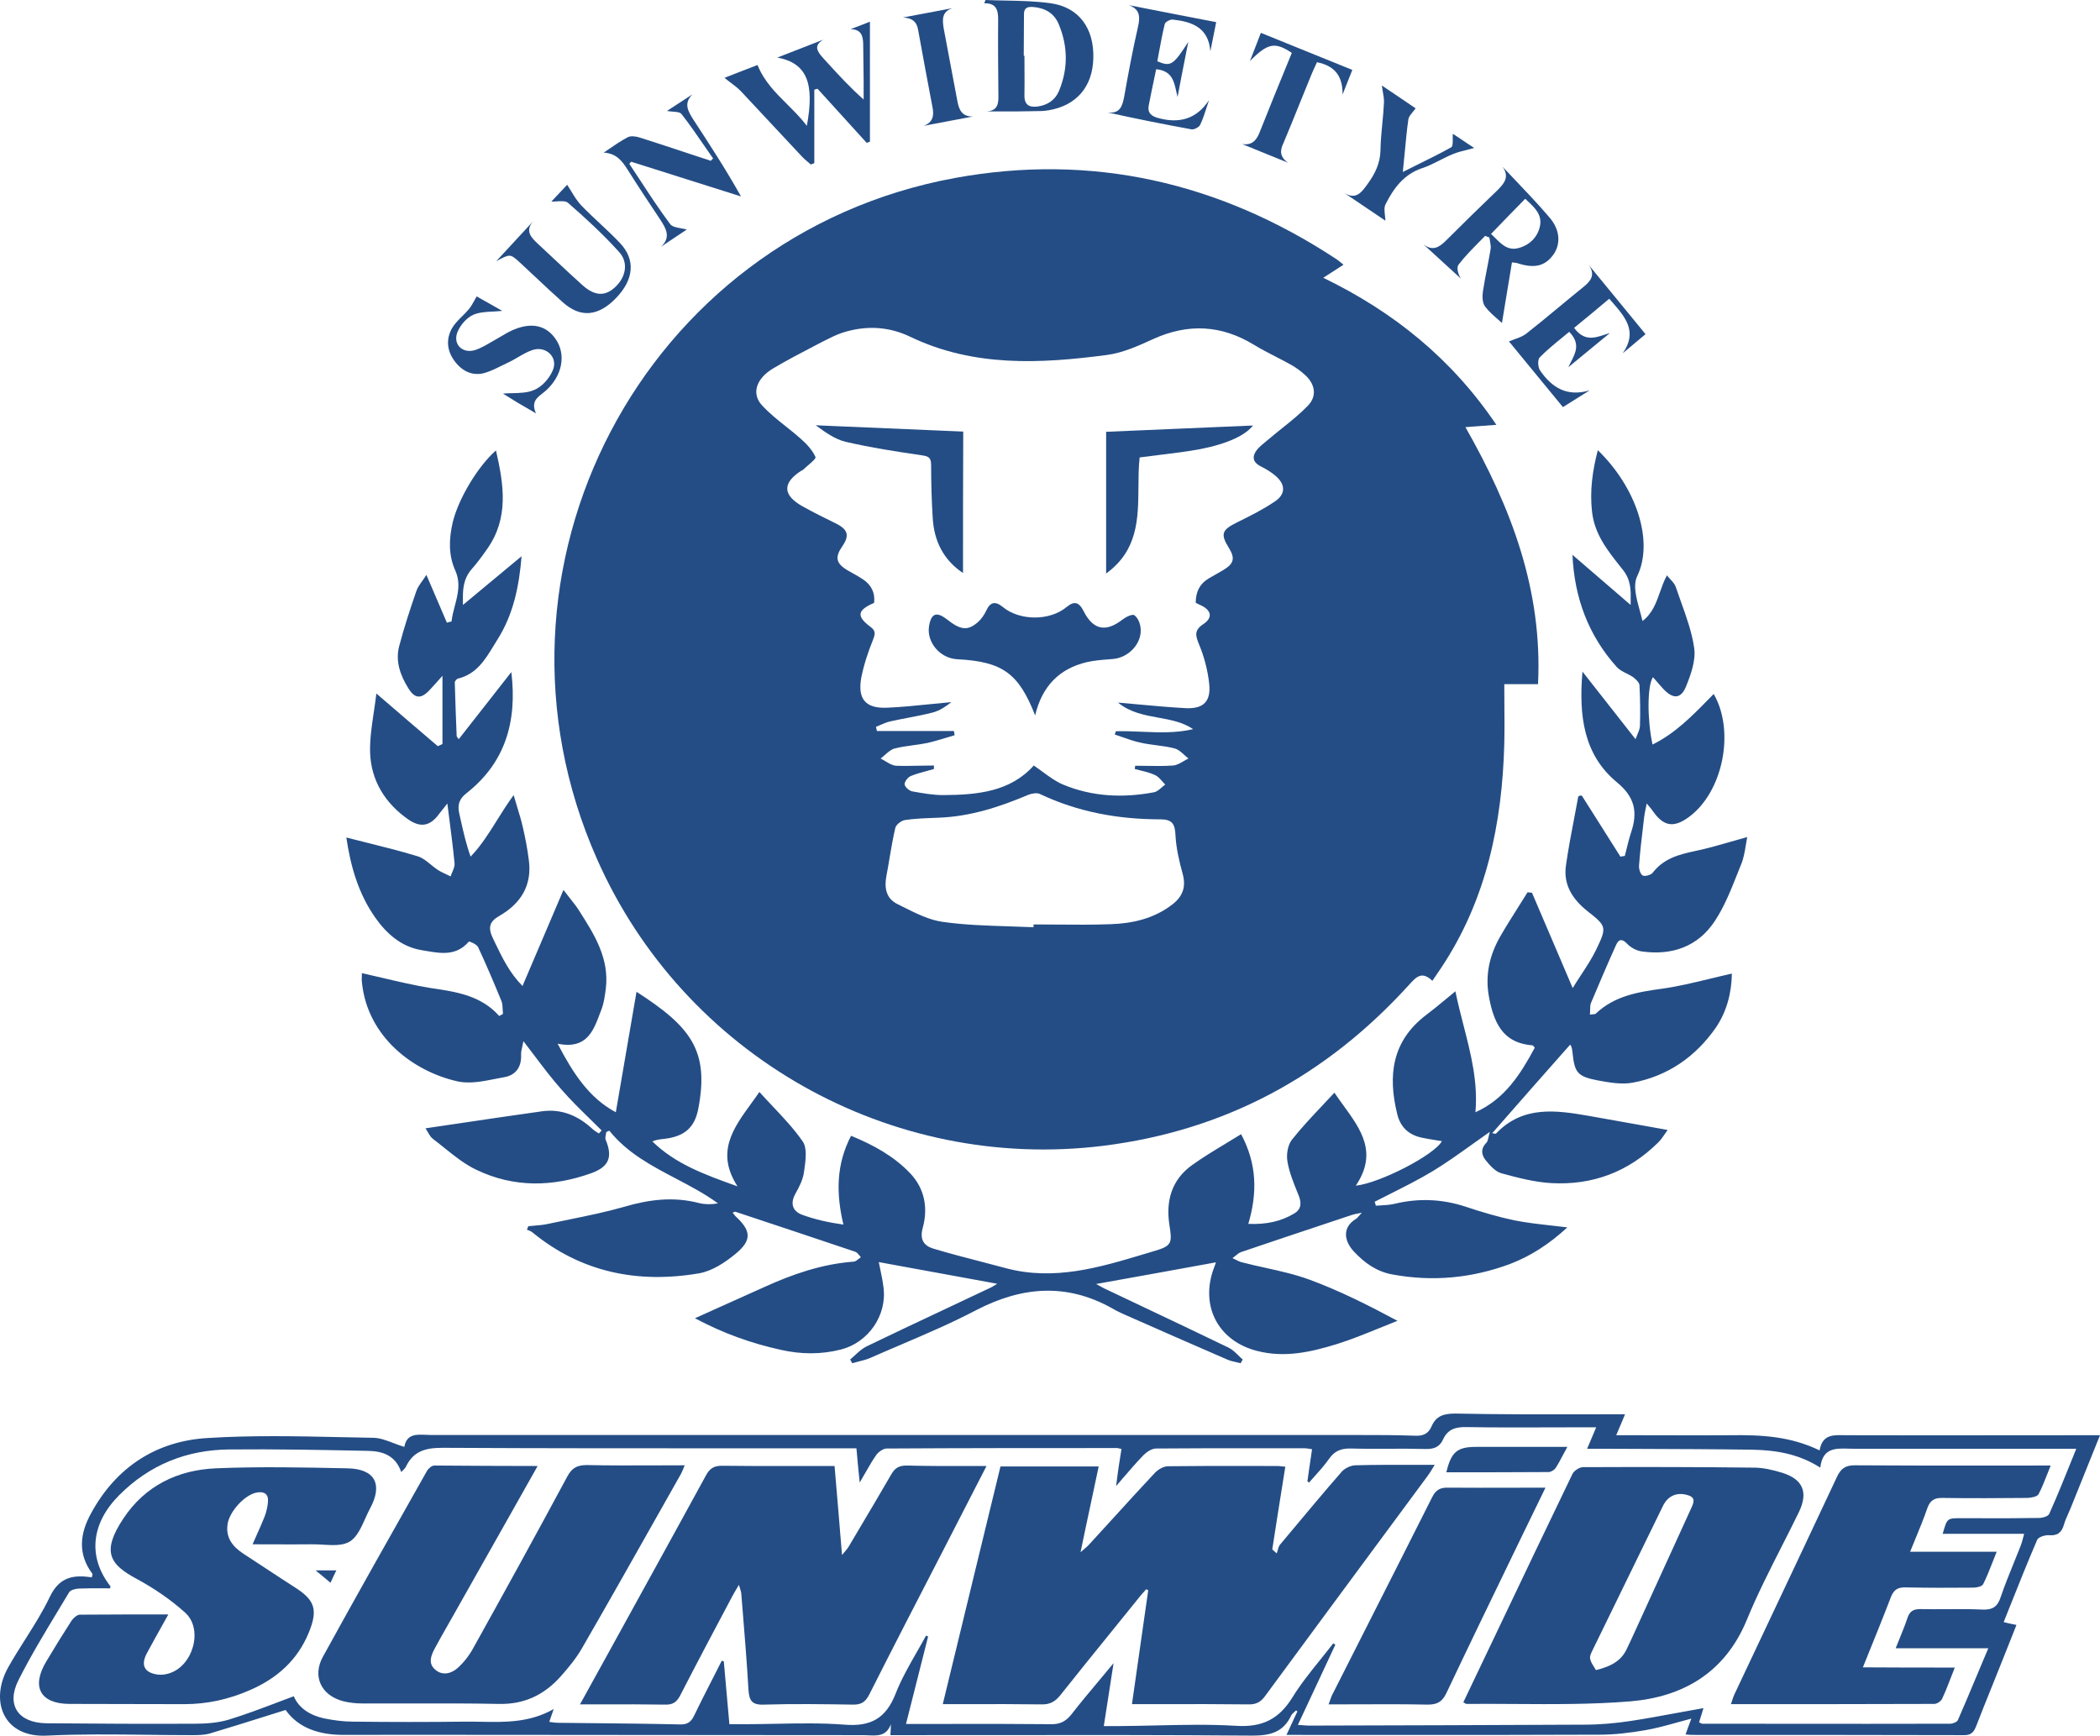
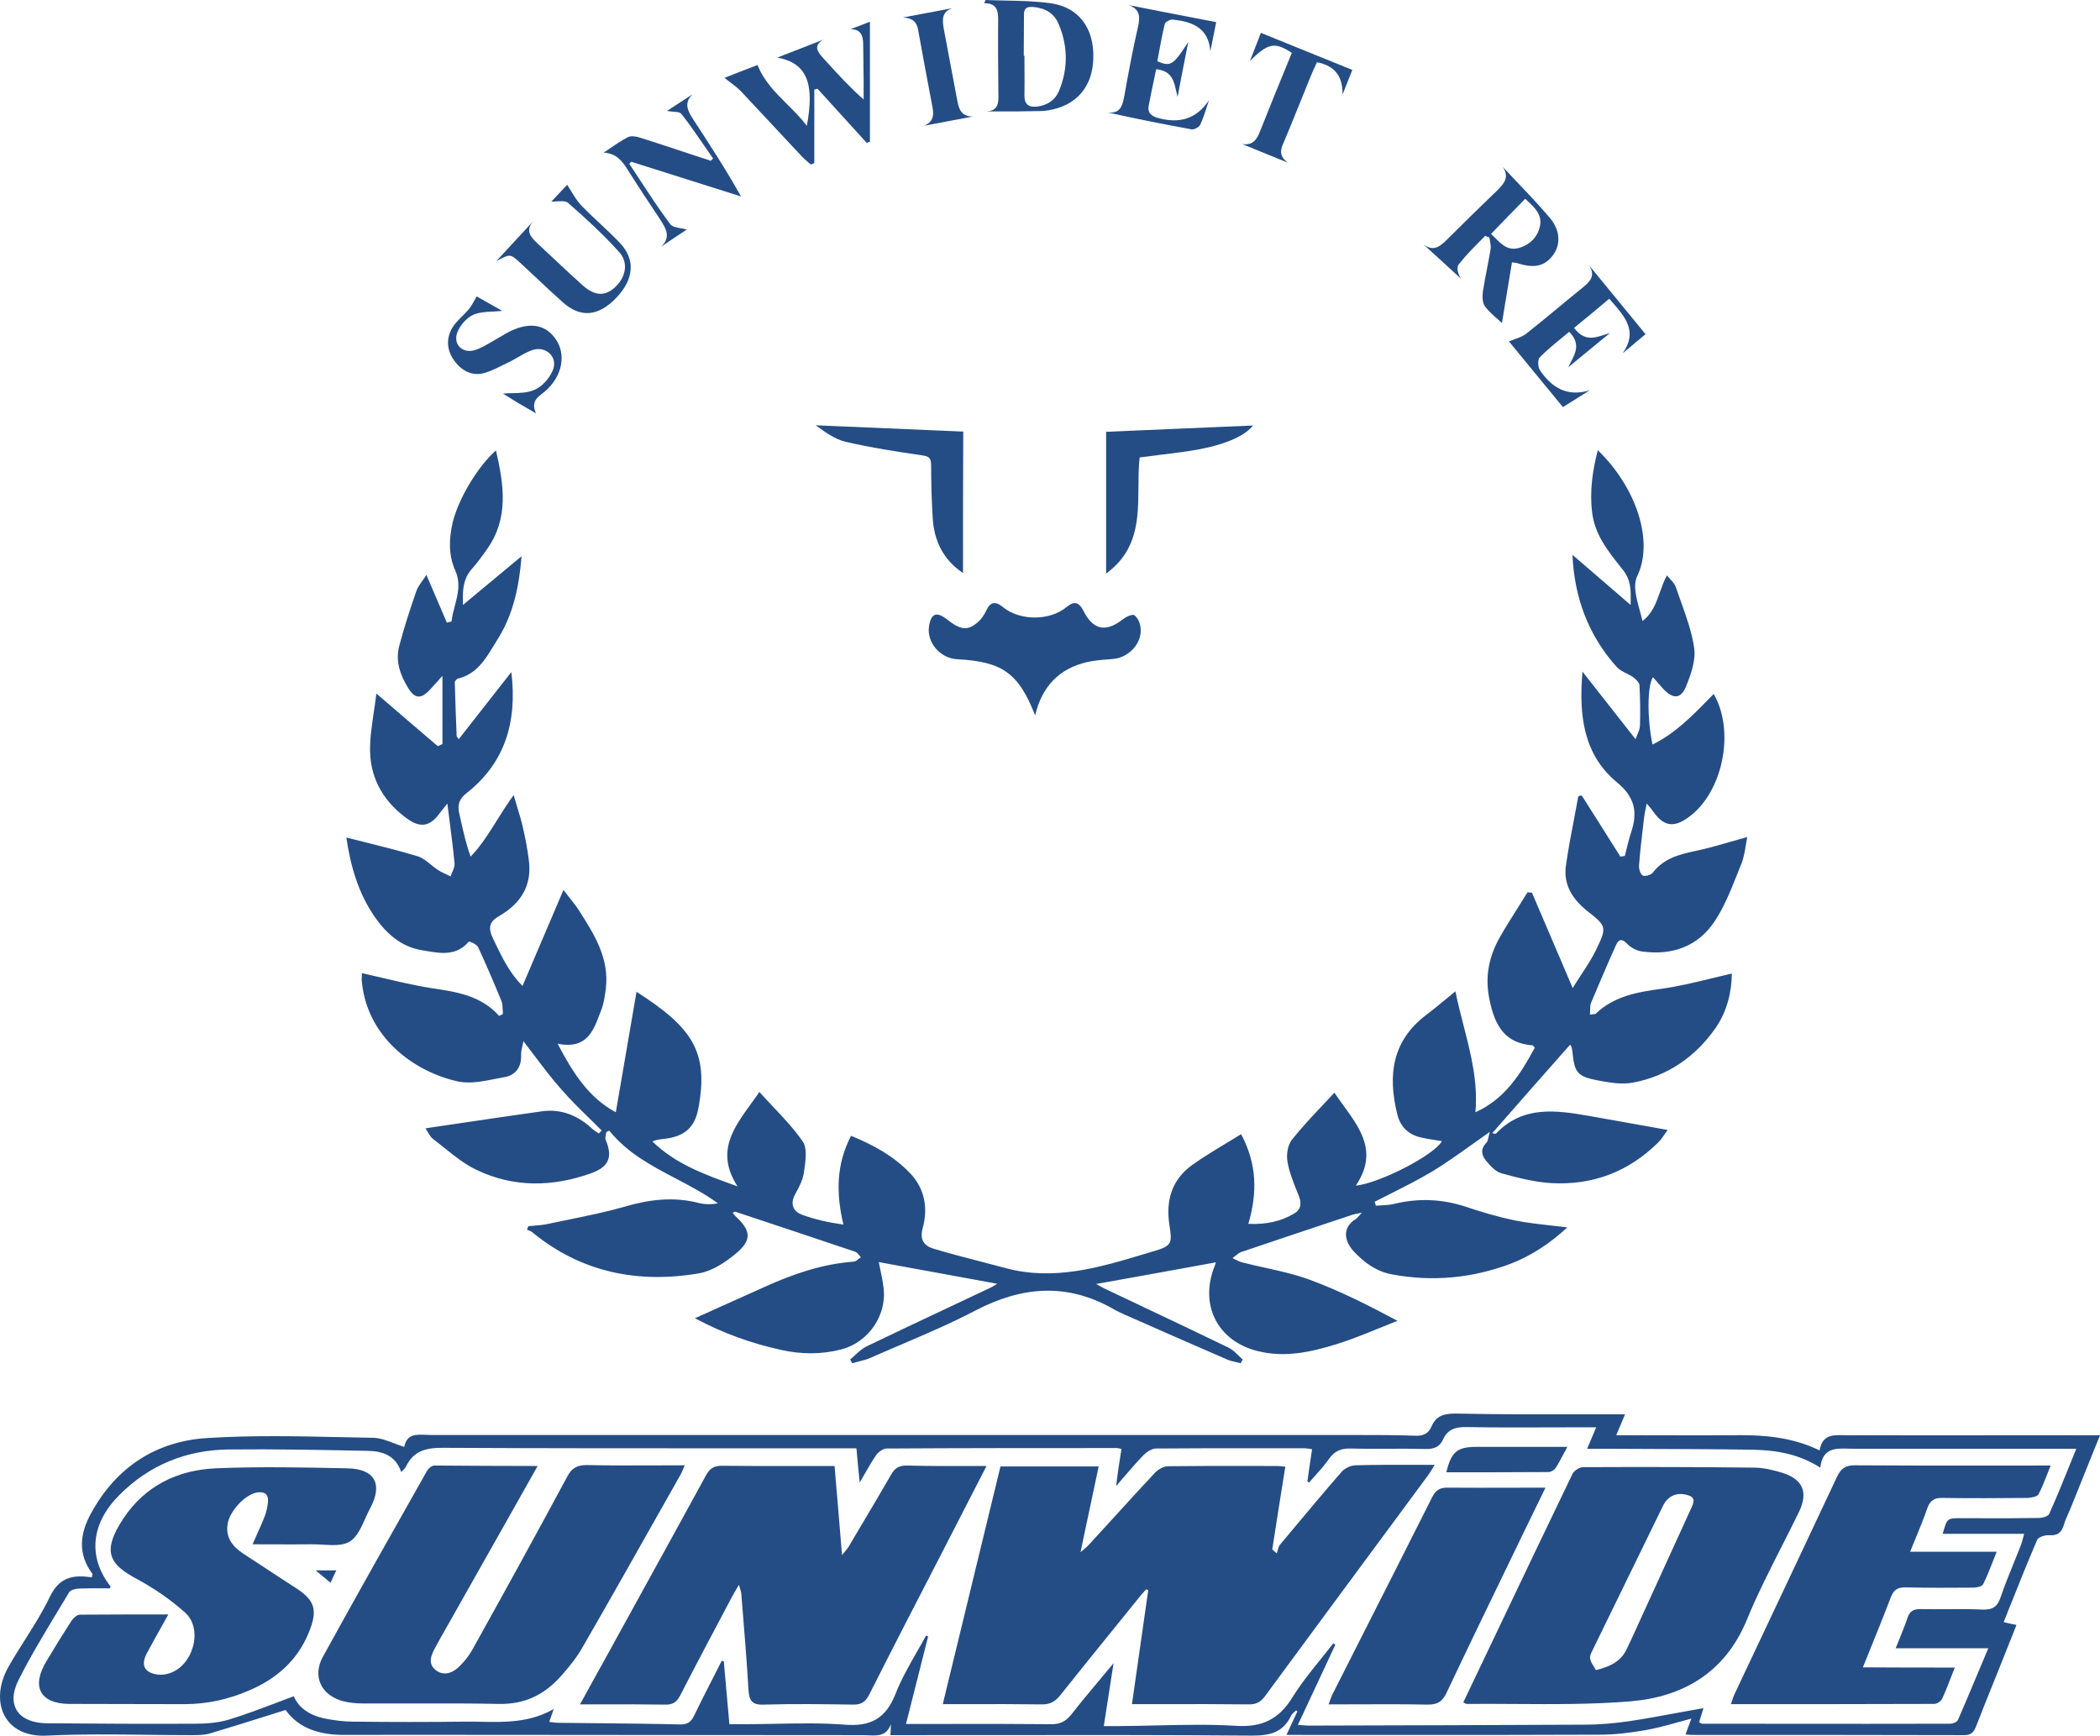
<svg xmlns="http://www.w3.org/2000/svg" width="150" height="124" viewBox="0 0 150 124" fill="none">
  <path fill-rule="evenodd" clip-rule="evenodd" d="M71.313 6.692C71.33 7.308 71.33 7.908 70.482 7.958C70.76 7.958 71.039 7.959 71.318 7.96C72.159 7.963 73.004 7.966 73.84 7.941C74.205 7.941 74.571 7.941 74.92 7.874C76.898 7.541 78.061 6.176 78.095 4.129C78.145 2.014 77.064 0.516 75.053 0.233C73.99 0.083 72.903 0.061 71.819 0.039C71.344 0.03 70.87 0.02 70.399 0C70.382 0.042 70.366 0.079 70.349 0.117L70.349 0.117C70.332 0.154 70.316 0.192 70.299 0.233C71.163 0.216 71.296 0.716 71.296 1.382C71.28 3.146 71.296 4.928 71.313 6.692ZM73.175 3.979H73.125C73.125 3.497 73.129 3.014 73.133 2.532L73.133 2.53C73.137 2.048 73.141 1.565 73.141 1.082C73.125 0.599 73.324 0.466 73.79 0.499C74.637 0.566 75.286 0.932 75.618 1.715C76.283 3.296 76.3 4.894 75.651 6.476C75.369 7.159 74.82 7.508 74.122 7.608C73.524 7.691 73.158 7.491 73.175 6.809C73.186 6.177 73.182 5.552 73.178 4.925C73.177 4.611 73.175 4.296 73.175 3.979Z" fill="#244D85" />
  <path d="M58.814 2.83C57.75 3.246 56.686 3.663 55.523 4.112C57.683 4.512 58.182 6.01 57.633 8.99C57.206 8.427 56.715 7.938 56.23 7.454C55.394 6.622 54.572 5.803 54.11 4.645C53.408 4.91 52.619 5.22 51.893 5.504L51.749 5.56C51.893 5.68 52.041 5.792 52.188 5.902C52.449 6.098 52.706 6.292 52.93 6.526C53.661 7.3 54.388 8.082 55.115 8.865C55.843 9.647 56.57 10.43 57.301 11.204C57.416 11.329 57.55 11.442 57.684 11.553L57.684 11.553C57.763 11.619 57.842 11.685 57.916 11.753L58.165 11.653V6.409C58.248 6.376 58.315 6.359 58.398 6.343C58.98 6.984 59.566 7.629 60.152 8.274C60.738 8.919 61.324 9.564 61.905 10.205C61.947 10.188 61.984 10.176 62.022 10.164C62.059 10.151 62.096 10.139 62.138 10.122V1.548C61.831 1.676 61.465 1.814 61.093 1.955C60.981 1.997 60.869 2.039 60.758 2.081C61.506 2.098 61.639 2.547 61.656 3.113C61.664 3.571 61.668 4.029 61.672 4.487C61.677 4.944 61.681 5.402 61.689 5.86V7.109C60.703 6.239 59.886 5.343 59.077 4.455C58.972 4.341 58.868 4.226 58.764 4.112C58.365 3.663 58.099 3.246 58.814 2.83Z" fill="#244D85" />
  <path d="M73.939 51.109C72.759 48.095 71.612 47.263 68.371 47.096C67.141 47.03 66.177 45.881 66.36 44.733C66.509 43.817 66.892 43.667 67.64 44.25C68.637 45.032 69.136 45.082 69.884 44.416C70.116 44.2 70.316 43.9 70.449 43.617C70.731 43.001 71.097 42.934 71.612 43.351C72.826 44.366 74.987 44.366 76.183 43.367C76.732 42.918 77.064 43.001 77.397 43.65C78.078 45.016 78.992 45.182 80.172 44.266C80.405 44.083 80.871 43.85 81.02 43.95C81.269 44.117 81.436 44.516 81.469 44.849C81.602 45.948 80.621 46.997 79.474 47.08C79.44 47.083 79.406 47.086 79.372 47.088C79.336 47.091 79.301 47.094 79.265 47.097L79.203 47.102C78.691 47.142 78.171 47.183 77.663 47.296C75.635 47.762 74.421 49.061 73.939 51.109Z" fill="#244D85" />
  <path d="M81.317 34.792C81.322 34.08 81.327 33.369 81.402 32.679C81.88 32.614 82.358 32.556 82.835 32.498C83.817 32.379 84.795 32.26 85.757 32.08C87.769 31.681 88.982 31.065 89.497 30.399C86.106 30.549 82.616 30.698 79.009 30.848V40.97C81.284 39.324 81.3 37.053 81.317 34.792Z" fill="#244D85" />
  <path d="M68.787 40.937C67.39 40.005 66.725 38.656 66.626 37.041C66.543 35.776 66.509 34.494 66.509 33.229C66.509 32.713 66.343 32.596 65.861 32.53C64.033 32.263 62.204 31.98 60.409 31.564C59.646 31.385 58.962 30.888 58.31 30.415L58.265 30.382L59.315 30.427C62.438 30.562 65.56 30.697 68.803 30.832C68.787 34.161 68.787 37.507 68.787 40.937Z" fill="#244D85" />
-   <path fill-rule="evenodd" clip-rule="evenodd" d="M105.8 30.43C106.146 30.406 106.495 30.381 106.883 30.349C103.692 25.621 99.537 22.275 94.517 19.844C94.711 19.718 94.897 19.6 95.078 19.484L95.079 19.483L95.081 19.482L95.081 19.481L95.083 19.48L95.085 19.479L95.091 19.475C95.385 19.287 95.668 19.106 95.963 18.912C95.88 18.847 95.81 18.788 95.747 18.735L95.747 18.735C95.632 18.638 95.538 18.56 95.431 18.496C87.104 13.018 77.978 10.921 68.188 12.719C45.932 16.814 33.466 40.654 42.641 61.364C48.841 75.398 63.584 83.738 78.793 81.857C87.519 80.775 94.75 76.846 100.634 70.37L100.66 70.341C101.163 69.788 101.561 69.35 102.312 70.07C102.433 69.889 102.545 69.726 102.652 69.569L102.653 69.568C102.752 69.422 102.848 69.282 102.944 69.138C106.169 64.294 107.299 58.833 107.449 53.123C107.471 52.21 107.463 51.297 107.456 50.355V50.352C107.452 49.869 107.449 49.379 107.449 48.878H109.859C110.191 42.136 107.931 36.242 104.673 30.515C105.074 30.481 105.435 30.456 105.8 30.43ZM66.709 54.938V54.688C66.375 54.688 66.039 54.695 65.702 54.702H65.693C65.128 54.714 64.56 54.725 64 54.705C63.734 54.681 63.485 54.53 63.236 54.379C63.125 54.312 63.015 54.245 62.903 54.188C63.005 54.111 63.105 54.023 63.205 53.934C63.427 53.737 63.647 53.541 63.9 53.473C64.326 53.361 64.767 53.302 65.21 53.242C65.562 53.194 65.914 53.147 66.26 53.073C66.715 52.968 67.169 52.83 67.618 52.694L67.618 52.694L67.619 52.694L67.619 52.694L67.62 52.694C67.81 52.636 68 52.578 68.188 52.524L68.138 52.224H62.637C62.628 52.174 62.616 52.124 62.603 52.074C62.591 52.024 62.578 51.974 62.57 51.924C62.667 51.885 62.763 51.844 62.859 51.802L62.859 51.802C63.09 51.701 63.321 51.6 63.567 51.541C63.993 51.445 64.421 51.363 64.849 51.281C65.457 51.165 66.064 51.049 66.659 50.892C67.141 50.759 67.573 50.459 67.956 50.16C67.446 50.204 66.936 50.256 66.426 50.308C65.407 50.411 64.387 50.515 63.368 50.559C61.822 50.626 61.24 49.943 61.523 48.395C61.706 47.479 62.005 46.58 62.354 45.715C62.52 45.282 62.57 45.066 62.155 44.766C61.157 44.017 61.24 43.584 62.437 43.068C62.52 42.352 62.238 41.786 61.639 41.386C61.416 41.237 61.186 41.108 60.953 40.978C60.822 40.905 60.691 40.832 60.559 40.754C59.711 40.254 59.611 39.821 60.177 39.006C60.692 38.257 60.559 37.824 59.728 37.407C58.913 37.008 58.099 36.608 57.301 36.159C55.888 35.36 55.888 34.494 57.235 33.629C57.256 33.614 57.281 33.603 57.304 33.592C57.336 33.578 57.365 33.564 57.384 33.545C57.477 33.452 57.603 33.344 57.729 33.235C58.009 32.995 58.294 32.749 58.248 32.646C58.032 32.163 57.617 31.714 57.201 31.348C56.862 31.045 56.503 30.759 56.143 30.472L56.14 30.47L56.14 30.47C55.531 29.985 54.92 29.499 54.409 28.934C53.661 28.101 54.027 27.036 55.223 26.32C56.207 25.735 57.215 25.21 58.227 24.684L58.227 24.684L58.227 24.684L58.227 24.684C58.395 24.597 58.563 24.51 58.73 24.422C58.796 24.389 58.862 24.356 58.928 24.323L58.928 24.323L58.93 24.322C59.329 24.12 59.733 23.916 60.16 23.773C61.806 23.24 63.451 23.307 65.013 24.056C69.551 26.237 74.322 25.987 79.092 25.355C80.206 25.205 81.319 24.705 82.367 24.223C84.86 23.09 87.237 23.207 89.58 24.639C90.082 24.944 90.608 25.215 91.133 25.485L91.136 25.487C91.496 25.672 91.855 25.858 92.207 26.054C92.589 26.27 92.954 26.537 93.27 26.836C93.952 27.485 94.068 28.318 93.42 28.984C92.866 29.561 92.238 30.064 91.61 30.567C91.296 30.819 90.982 31.07 90.677 31.331C90.61 31.387 90.542 31.442 90.474 31.498C90.24 31.688 90.006 31.878 89.813 32.097C89.431 32.563 89.431 32.996 90.046 33.312C90.411 33.495 90.777 33.712 91.093 33.978C91.824 34.594 91.857 35.293 91.06 35.826C90.228 36.392 89.298 36.858 88.383 37.308C87.27 37.857 87.153 38.14 87.785 39.156C88.234 39.888 88.134 40.271 87.386 40.72C87.22 40.82 87.05 40.916 86.879 41.012C86.709 41.108 86.538 41.203 86.372 41.303C85.707 41.686 85.408 42.269 85.408 43.068C85.466 43.093 85.524 43.122 85.582 43.151L85.583 43.151C85.641 43.18 85.699 43.209 85.757 43.234C86.522 43.584 86.655 44.117 85.957 44.583C85.275 45.032 85.392 45.415 85.658 46.064C86.023 46.947 86.273 47.912 86.372 48.861C86.505 50.11 85.957 50.642 84.727 50.593C83.579 50.532 82.441 50.428 81.241 50.318L81.24 50.318L81.239 50.317L81.237 50.317L81.236 50.317C80.786 50.276 80.328 50.234 79.857 50.193C80.726 50.904 81.741 51.088 82.742 51.27C83.617 51.429 84.481 51.586 85.225 52.091C83.995 52.38 82.764 52.328 81.538 52.276C80.926 52.25 80.316 52.224 79.707 52.241C79.69 52.282 79.678 52.32 79.665 52.357L79.665 52.357C79.653 52.395 79.641 52.432 79.624 52.474C79.81 52.534 79.995 52.599 80.18 52.664C80.605 52.814 81.029 52.964 81.469 53.056C81.833 53.14 82.207 53.189 82.582 53.238L82.582 53.238L82.582 53.238L82.582 53.238C83.03 53.296 83.478 53.355 83.912 53.473C84.16 53.54 84.37 53.731 84.584 53.924C84.684 54.016 84.786 54.108 84.893 54.188C84.771 54.244 84.651 54.314 84.531 54.385C84.291 54.525 84.051 54.666 83.796 54.688C83.168 54.734 82.531 54.724 81.898 54.714H81.896L81.895 54.713C81.625 54.709 81.355 54.705 81.087 54.705C81.084 54.716 81.082 54.727 81.081 54.737C81.08 54.744 81.079 54.751 81.078 54.758C81.075 54.78 81.072 54.8 81.07 54.821C81.066 54.858 81.062 54.896 81.053 54.938C81.188 54.975 81.325 55.008 81.463 55.041L81.463 55.042C81.819 55.128 82.176 55.215 82.499 55.37C82.712 55.465 82.874 55.652 83.034 55.836C83.099 55.911 83.163 55.986 83.231 56.053C83.145 56.112 83.061 56.185 82.976 56.258C82.799 56.413 82.619 56.569 82.416 56.602C80.206 57.019 77.995 56.919 75.901 56.036C75.4 55.82 74.946 55.486 74.485 55.148C74.273 54.992 74.06 54.835 73.84 54.688C72.161 56.569 69.8 56.785 67.39 56.802C66.642 56.802 65.894 56.669 65.163 56.536C64.947 56.502 64.631 56.219 64.615 56.036C64.598 55.853 64.847 55.52 65.063 55.437C65.407 55.293 65.78 55.193 66.153 55.093C66.34 55.043 66.526 54.993 66.709 54.938ZM73.823 66.042V66.241C73.237 66.215 72.65 66.196 72.065 66.178C70.463 66.128 68.875 66.078 67.341 65.859C66.379 65.729 65.429 65.252 64.513 64.792C64.455 64.762 64.396 64.733 64.338 64.704C64.297 64.683 64.256 64.662 64.215 64.642C64.171 64.62 64.127 64.598 64.083 64.577C63.285 64.177 63.152 63.411 63.318 62.562C63.398 62.146 63.468 61.728 63.538 61.309L63.538 61.308C63.66 60.588 63.782 59.865 63.95 59.149C64 58.916 64.382 58.617 64.648 58.583C65.315 58.484 66.006 58.457 66.691 58.431C66.808 58.426 66.925 58.422 67.041 58.417C69.302 58.334 71.396 57.651 73.441 56.785C73.69 56.686 74.056 56.619 74.272 56.719C76.998 58.017 79.89 58.533 82.882 58.533C83.73 58.533 83.929 58.866 83.962 59.666C84.012 60.598 84.228 61.53 84.477 62.429C84.727 63.345 84.494 64.027 83.746 64.61C82.433 65.625 80.904 65.975 79.308 66.025C78.028 66.072 76.748 66.061 75.469 66.051C74.92 66.046 74.371 66.042 73.823 66.042Z" fill="#244D85" />
  <path d="M114.029 58.484C113.679 57.934 113.33 57.385 112.984 56.835C112.9 56.835 112.801 56.835 112.734 56.902C112.642 57.409 112.546 57.914 112.449 58.418C112.231 59.555 112.014 60.688 111.853 61.83C111.654 63.195 112.319 64.227 113.349 65.059C114.762 66.175 114.795 66.208 114.014 67.84C113.721 68.449 113.349 69.016 112.96 69.61L112.96 69.61C112.753 69.925 112.542 70.247 112.335 70.587C112.013 69.832 111.701 69.1 111.395 68.381C110.722 66.8 110.078 65.289 109.427 63.778C109.371 63.77 109.319 63.765 109.269 63.761C109.215 63.757 109.163 63.753 109.111 63.744C108.895 64.094 108.675 64.442 108.455 64.789L108.455 64.79C108.015 65.485 107.576 66.18 107.166 66.891C106.401 68.222 106.069 69.638 106.352 71.202C106.767 73.516 107.648 74.532 109.476 74.682C109.495 74.682 109.513 74.707 109.539 74.743C109.561 74.773 109.589 74.811 109.626 74.848C108.612 76.73 107.498 78.511 105.387 79.46C105.579 77.305 105.065 75.306 104.539 73.257C104.334 72.456 104.126 71.648 103.958 70.82C103.704 71.026 103.469 71.221 103.245 71.406L103.244 71.407L103.243 71.408L103.243 71.408C102.763 71.805 102.333 72.161 101.88 72.501C99.42 74.365 99.121 76.829 99.803 79.593C100.035 80.542 100.634 81.075 101.548 81.274C101.883 81.346 102.226 81.401 102.578 81.457L102.578 81.457L102.58 81.457C102.717 81.479 102.855 81.501 102.994 81.524C102.445 82.523 98.556 84.521 96.844 84.704C98.42 82.357 97.218 80.703 95.953 78.963C95.738 78.666 95.52 78.367 95.315 78.061C95.044 78.354 94.776 78.637 94.512 78.917L94.512 78.917L94.512 78.917C93.725 79.752 92.975 80.547 92.29 81.407C91.99 81.774 91.874 82.456 91.957 82.956C92.079 83.72 92.384 84.471 92.677 85.195L92.755 85.386C92.971 85.919 92.971 86.368 92.456 86.685C91.492 87.267 90.445 87.484 89.165 87.434C89.813 85.237 89.796 83.172 88.65 81.025C88.276 81.258 87.903 81.484 87.532 81.708L87.531 81.709C86.714 82.203 85.908 82.689 85.142 83.239C83.68 84.288 83.264 85.802 83.53 87.517C83.73 88.766 83.713 88.999 82.533 89.349C82.281 89.423 82.03 89.499 81.778 89.575C78.552 90.545 75.299 91.524 71.845 90.597C71.269 90.442 70.691 90.292 70.112 90.142C68.956 89.842 67.8 89.543 66.659 89.199C65.994 88.999 65.678 88.549 65.911 87.717C66.293 86.319 66.061 84.937 65.03 83.838C63.85 82.59 62.371 81.79 60.792 81.141C59.728 83.172 59.711 85.237 60.243 87.484C59.163 87.334 58.215 87.118 57.301 86.785C56.636 86.535 56.42 86.019 56.802 85.303C57.085 84.804 57.367 84.254 57.434 83.688L57.447 83.596C57.546 82.894 57.669 82.019 57.334 81.541C56.716 80.648 55.962 79.848 55.181 79.021L55.181 79.02C54.87 78.691 54.555 78.357 54.243 78.011C54.054 78.287 53.858 78.557 53.663 78.825C52.352 80.631 51.117 82.333 52.68 84.754L52.527 84.699C50.323 83.904 48.238 83.152 46.597 81.541C46.868 81.426 47.114 81.398 47.347 81.371L47.348 81.371C47.386 81.367 47.424 81.362 47.461 81.358C48.874 81.191 49.605 80.575 49.871 79.243C50.686 75.048 49.339 73.35 45.466 70.853C44.968 73.766 44.486 76.58 43.987 79.46C42.059 78.428 40.929 76.663 39.832 74.565C41.882 74.979 42.369 73.686 42.848 72.413L42.849 72.412C42.89 72.302 42.931 72.193 42.973 72.085C43.139 71.635 43.206 71.136 43.272 70.636C43.538 68.456 42.441 66.741 41.344 65.026C41.17 64.749 40.964 64.49 40.726 64.192C40.578 64.007 40.419 63.807 40.247 63.578C39.217 65.992 38.286 68.173 37.322 70.437C36.406 69.519 35.883 68.433 35.352 67.334L35.352 67.333C35.305 67.236 35.258 67.138 35.211 67.04C34.845 66.275 34.945 65.842 35.676 65.426C37.206 64.543 38.02 63.245 37.771 61.43C37.671 60.631 37.521 59.849 37.338 59.066C37.236 58.613 37.101 58.172 36.958 57.704C36.87 57.417 36.779 57.119 36.69 56.802C36.251 57.398 35.874 58.001 35.506 58.59C34.926 59.518 34.367 60.414 33.615 61.197C33.295 60.305 33.103 59.447 32.912 58.595L32.912 58.594C32.875 58.43 32.838 58.265 32.801 58.101C32.668 57.501 32.801 57.069 33.316 56.669C36.075 54.505 36.956 51.575 36.524 48.012C35.227 49.677 34.014 51.225 32.767 52.807C32.751 52.779 32.729 52.751 32.706 52.724C32.662 52.668 32.618 52.612 32.618 52.557C32.568 51.308 32.518 50.043 32.485 48.778C32.468 48.678 32.618 48.495 32.718 48.478C34.027 48.158 34.649 47.136 35.263 46.127C35.35 45.983 35.438 45.839 35.527 45.698C36.69 43.867 37.089 41.803 37.255 39.738C35.809 40.937 34.363 42.136 33.067 43.218C33.069 43.116 33.068 43.005 33.066 42.889C33.059 42.244 33.048 41.404 33.682 40.67C34.081 40.221 34.446 39.722 34.795 39.222C36.358 37.008 35.992 34.644 35.427 32.18C34.114 33.329 32.734 35.66 32.335 37.324C32.069 38.49 32.02 39.638 32.518 40.754C32.919 41.649 32.704 42.465 32.488 43.284C32.391 43.653 32.294 44.022 32.252 44.4C32.153 44.416 32.036 44.45 31.92 44.483C31.454 43.384 30.989 42.302 30.457 41.07C30.36 41.224 30.261 41.363 30.168 41.494C29.989 41.745 29.83 41.967 29.742 42.219C29.294 43.517 28.861 44.832 28.512 46.164C28.23 47.246 28.596 48.245 29.161 49.161C29.626 49.927 30.075 49.943 30.673 49.311C30.956 49.011 31.238 48.695 31.604 48.279V53.156C31.546 53.181 31.492 53.206 31.438 53.231C31.384 53.256 31.33 53.281 31.271 53.306C29.842 52.091 28.429 50.876 26.883 49.544C26.832 49.985 26.767 50.424 26.702 50.859C26.556 51.837 26.412 52.8 26.435 53.756C26.501 55.77 27.515 57.401 29.177 58.55C30.075 59.166 30.756 59 31.388 58.117C31.453 58.03 31.522 57.946 31.599 57.851L31.599 57.851C31.698 57.729 31.813 57.589 31.953 57.401C31.99 57.69 32.026 57.97 32.061 58.245C32.218 59.463 32.36 60.563 32.468 61.663C32.491 61.868 32.398 62.088 32.304 62.308C32.261 62.41 32.217 62.512 32.186 62.612C32.066 62.549 31.947 62.493 31.829 62.438C31.636 62.348 31.447 62.26 31.271 62.146C31.099 62.033 30.936 61.899 30.773 61.766C30.48 61.526 30.19 61.288 29.859 61.181C28.655 60.81 27.443 60.509 26.21 60.202L26.21 60.202L26.21 60.202L26.209 60.202C25.722 60.081 25.233 59.959 24.739 59.832C25.038 61.863 25.587 63.811 26.784 65.526C27.598 66.691 28.645 67.623 30.075 67.873C30.193 67.891 30.312 67.912 30.432 67.933L30.432 67.933L30.432 67.933C31.492 68.115 32.601 68.305 33.482 67.274C33.516 67.224 34.047 67.457 34.147 67.656C34.745 68.938 35.294 70.237 35.826 71.535C35.892 71.713 35.9 71.92 35.907 72.127C35.911 72.231 35.914 72.335 35.926 72.434C35.884 72.459 35.838 72.484 35.793 72.509C35.747 72.534 35.701 72.559 35.66 72.584C34.361 71.118 32.606 70.858 30.831 70.595L30.773 70.587C29.609 70.398 28.453 70.126 27.294 69.854C26.815 69.741 26.334 69.628 25.853 69.521C25.853 69.571 25.85 69.629 25.846 69.693C25.839 69.839 25.83 70.013 25.853 70.187C26.252 74.116 29.559 76.546 32.651 77.246C33.513 77.448 34.474 77.257 35.408 77.071C35.627 77.027 35.844 76.984 36.059 76.946C36.84 76.796 37.255 76.23 37.222 75.364C37.211 75.168 37.258 74.971 37.31 74.75C37.337 74.635 37.365 74.514 37.388 74.382C37.657 74.73 37.914 75.07 38.165 75.403C38.815 76.263 39.426 77.072 40.098 77.828C40.746 78.574 41.455 79.268 42.163 79.959C42.434 80.225 42.706 80.49 42.973 80.758C42.907 80.841 42.84 80.908 42.774 80.975C42.733 80.947 42.691 80.921 42.651 80.895C42.543 80.826 42.438 80.76 42.342 80.675C41.311 79.709 40.114 79.193 38.701 79.393C36.701 79.672 34.701 79.969 32.668 80.271L32.666 80.271L32.661 80.272C31.909 80.384 31.153 80.496 30.391 80.608C30.453 80.694 30.508 80.79 30.563 80.885C30.669 81.069 30.775 81.254 30.939 81.374C31.209 81.578 31.475 81.792 31.741 82.006C32.471 82.593 33.202 83.181 34.031 83.572C36.69 84.854 39.483 84.804 42.258 83.805C43.522 83.339 43.771 82.639 43.256 81.407C43.223 81.309 43.248 81.188 43.273 81.064C43.287 81.001 43.3 80.937 43.306 80.875C43.389 80.841 43.455 80.808 43.522 80.775C44.804 82.372 46.536 83.282 48.274 84.194C49.307 84.737 50.342 85.28 51.284 85.969C50.819 86.052 50.37 86.052 49.954 85.952C48.126 85.47 46.364 85.686 44.569 86.219C43.298 86.582 41.992 86.849 40.689 87.115L40.689 87.115L40.689 87.115L40.688 87.115C40.202 87.214 39.717 87.313 39.233 87.417C38.859 87.505 38.485 87.536 38.111 87.567C37.987 87.578 37.862 87.588 37.737 87.6L37.638 87.85C37.652 87.856 37.666 87.861 37.681 87.866L37.681 87.866C37.802 87.911 37.931 87.959 38.02 88.033C41.527 90.913 45.583 91.713 49.954 90.963C50.868 90.797 51.783 90.198 52.531 89.582C53.727 88.599 53.661 87.917 52.531 86.885C52.492 86.846 52.459 86.802 52.422 86.751C52.395 86.716 52.366 86.677 52.331 86.635C52.369 86.622 52.403 86.607 52.431 86.594C52.477 86.573 52.51 86.558 52.531 86.568C55.39 87.517 58.248 88.466 61.107 89.432C61.221 89.482 61.316 89.6 61.405 89.712C61.434 89.748 61.462 89.783 61.49 89.815C61.442 89.848 61.395 89.887 61.347 89.925C61.228 90.022 61.11 90.119 60.991 90.131C58.714 90.297 56.603 91.03 54.559 91.962C53.663 92.36 52.772 92.763 51.864 93.174C51.137 93.502 50.399 93.836 49.639 94.176C51.666 95.258 53.678 95.974 55.805 96.44C57.235 96.757 58.647 96.773 60.077 96.407C62.022 95.908 63.385 93.96 63.102 91.945C63.053 91.526 62.967 91.115 62.872 90.66L62.872 90.66L62.871 90.659C62.838 90.501 62.804 90.336 62.77 90.164C64.031 90.396 65.282 90.624 66.54 90.854L66.58 90.861L66.651 90.874L66.653 90.874C68.159 91.149 69.675 91.426 71.23 91.713C71.111 91.78 71.032 91.831 70.969 91.871C70.908 91.909 70.863 91.938 70.814 91.962C69.668 92.507 68.519 93.048 67.37 93.588C65.538 94.45 63.707 95.311 61.889 96.191C61.588 96.341 61.328 96.58 61.069 96.818L61.069 96.818C60.955 96.923 60.842 97.027 60.725 97.123C60.775 97.223 60.825 97.306 60.875 97.389C61.031 97.341 61.19 97.302 61.348 97.262C61.627 97.193 61.906 97.123 62.171 97.007C62.878 96.694 63.59 96.39 64.303 96.086L64.303 96.086L64.306 96.084C66.139 95.301 67.975 94.516 69.734 93.594C73.008 91.896 76.2 91.646 79.458 93.477C79.707 93.627 79.956 93.743 80.206 93.86C82.682 94.959 85.159 96.041 87.652 97.123C87.861 97.216 88.094 97.268 88.324 97.32C88.423 97.342 88.521 97.364 88.616 97.389C88.63 97.366 88.644 97.341 88.659 97.316L88.666 97.303C88.671 97.294 88.675 97.285 88.68 97.276L88.691 97.256C88.716 97.21 88.741 97.165 88.766 97.123C88.659 97.032 88.556 96.931 88.453 96.83C88.233 96.615 88.012 96.398 87.752 96.274C85.645 95.254 83.53 94.252 81.412 93.248C80.556 92.842 79.699 92.436 78.843 92.029C78.677 91.945 78.527 91.862 78.294 91.729C81.17 91.213 83.946 90.714 86.854 90.181C86.784 90.392 86.732 90.53 86.691 90.64C86.678 90.673 86.667 90.703 86.656 90.731C86.644 90.766 86.632 90.798 86.622 90.83C85.774 93.477 87.12 95.825 89.78 96.507C91.758 97.023 93.636 96.59 95.481 96.024C96.527 95.695 97.54 95.282 98.555 94.868L98.555 94.868C98.975 94.697 99.396 94.525 99.819 94.359C97.675 93.211 95.647 92.195 93.52 91.413C92.509 91.043 91.449 90.808 90.39 90.573C89.829 90.449 89.269 90.325 88.716 90.181C88.565 90.148 88.421 90.074 88.275 89.998C88.196 89.957 88.116 89.916 88.034 89.881C88.11 89.829 88.179 89.771 88.247 89.714C88.374 89.607 88.498 89.503 88.65 89.448C90.75 88.734 92.861 88.03 94.966 87.328L94.977 87.324L95.002 87.316L95.007 87.314C95.537 87.138 96.066 86.961 96.595 86.785C96.68 86.756 96.77 86.739 96.9 86.713L96.9 86.713C96.998 86.694 97.119 86.671 97.276 86.635C97.185 86.732 97.118 86.81 97.064 86.872C96.972 86.98 96.918 87.042 96.844 87.084C95.847 87.7 96.013 88.666 96.711 89.415C97.476 90.231 98.34 90.847 99.454 91.047C102.329 91.579 105.138 91.313 107.864 90.297C109.343 89.731 110.673 88.866 111.953 87.684C111.584 87.639 111.224 87.598 110.872 87.559L110.871 87.559C109.926 87.453 109.04 87.354 108.18 87.184C107 86.935 105.82 86.585 104.673 86.202C102.994 85.653 101.315 85.586 99.603 86.002C99.278 86.077 98.944 86.096 98.608 86.115H98.607C98.496 86.121 98.385 86.127 98.273 86.135C98.257 86.052 98.224 85.952 98.19 85.853C98.539 85.674 98.889 85.498 99.239 85.322C100.288 84.795 101.332 84.271 102.329 83.672C103.277 83.097 104.184 82.449 105.154 81.755C105.561 81.463 105.98 81.164 106.418 80.858C106.376 80.996 106.349 81.118 106.326 81.225L106.326 81.225C106.285 81.415 106.254 81.555 106.169 81.641C105.737 82.073 105.82 82.523 106.135 82.906C106.435 83.272 106.817 83.705 107.249 83.821C108.413 84.138 109.609 84.454 110.806 84.521C113.748 84.687 116.308 83.722 118.419 81.641C118.628 81.443 118.788 81.205 118.934 80.988C118.997 80.895 119.057 80.805 119.117 80.725C118.649 80.641 118.187 80.558 117.731 80.475C116.292 80.216 114.907 79.966 113.532 79.726C111.139 79.31 108.778 78.96 106.85 80.991C106.841 81 106.814 80.995 106.764 80.986C106.721 80.977 106.662 80.966 106.584 80.958C108.462 78.811 110.307 76.713 112.152 74.632C112.152 74.632 112.219 74.698 112.236 74.765C112.283 74.876 112.3 75.016 112.316 75.144L112.319 75.165C112.468 76.613 112.651 76.896 114.097 77.179L114.108 77.181C114.92 77.33 115.813 77.495 116.624 77.346C119.117 76.879 121.112 75.498 122.558 73.417C123.355 72.251 123.688 70.886 123.705 69.554C123.165 69.674 122.636 69.802 122.114 69.928C120.964 70.206 119.844 70.476 118.701 70.636C116.973 70.87 115.311 71.153 113.981 72.418C113.939 72.449 113.872 72.454 113.775 72.462C113.716 72.466 113.647 72.472 113.565 72.484C113.577 72.366 113.578 72.254 113.58 72.149C113.582 71.957 113.584 71.786 113.648 71.635C114.23 70.254 114.812 68.888 115.427 67.523C115.61 67.107 115.843 67.024 116.225 67.423C116.491 67.706 116.906 67.923 117.289 67.973C119.433 68.272 121.294 67.623 122.491 65.792C123.16 64.781 123.615 63.635 124.07 62.493C124.169 62.244 124.268 61.994 124.369 61.746C124.547 61.319 124.624 60.85 124.701 60.374C124.732 60.183 124.763 59.99 124.802 59.799C124.409 59.907 124.03 60.016 123.658 60.124L123.658 60.124L123.658 60.124C122.772 60.38 121.933 60.622 121.078 60.798C119.915 61.047 118.834 61.33 118.053 62.346C117.92 62.512 117.505 62.629 117.338 62.546C117.172 62.462 117.056 62.08 117.073 61.846C117.14 60.91 117.252 59.963 117.363 59.023L117.364 59.015C117.377 58.903 117.39 58.792 117.404 58.68C117.415 58.581 117.427 58.483 117.438 58.384C117.461 58.192 117.498 58.008 117.546 57.775L117.546 57.775L117.547 57.773L117.547 57.773C117.569 57.662 117.594 57.54 117.621 57.401C117.703 57.501 117.771 57.581 117.828 57.647C117.932 57.769 117.999 57.848 118.053 57.934C118.818 59.033 119.533 59.166 120.613 58.384C123.056 56.619 123.954 52.257 122.408 49.577C122.289 49.698 122.17 49.819 122.051 49.94C120.845 51.172 119.641 52.401 118.037 53.19C117.654 51.408 117.654 48.978 118.07 48.378C118.166 48.487 118.258 48.593 118.349 48.698L118.349 48.698C118.509 48.883 118.665 49.064 118.834 49.244C119.499 49.943 120.064 49.943 120.43 49.044C120.779 48.179 121.145 47.163 121.012 46.281C120.848 45.157 120.455 44.063 120.064 42.975C119.94 42.628 119.815 42.282 119.699 41.936C119.632 41.734 119.475 41.563 119.309 41.382C119.227 41.293 119.144 41.202 119.067 41.103C118.856 41.492 118.712 41.899 118.569 42.301C118.297 43.071 118.032 43.819 117.322 44.366C117.267 44.128 117.199 43.881 117.129 43.63C116.884 42.742 116.628 41.819 116.94 41.17C118.17 38.623 116.84 34.777 114.13 32.163C113.748 33.629 113.549 35.06 113.715 36.542C113.886 38.143 114.81 39.309 115.744 40.486L115.746 40.489L115.747 40.49C115.812 40.572 115.877 40.655 115.942 40.737C116.506 41.453 116.49 42.238 116.477 42.856V42.856C116.474 42.985 116.471 43.106 116.474 43.218C115.779 42.618 115.056 41.996 114.317 41.359C113.66 40.794 112.991 40.218 112.319 39.638C112.452 42.685 113.449 45.382 115.477 47.646C115.659 47.849 115.916 47.978 116.176 48.108C116.341 48.191 116.508 48.275 116.657 48.378C116.84 48.528 117.089 48.745 117.106 48.944C117.156 49.927 117.172 50.892 117.139 51.858C117.128 52.074 117.039 52.282 116.947 52.498C116.904 52.599 116.86 52.701 116.823 52.807C116.455 52.337 116.094 51.876 115.734 51.418C114.845 50.283 113.969 49.165 113.033 47.979C112.768 51.109 113.1 53.905 115.493 55.886C116.79 56.952 116.989 58.034 116.507 59.466C116.383 59.839 116.29 60.22 116.195 60.604C116.151 60.785 116.107 60.966 116.059 61.147C116.025 61.153 115.989 61.159 115.952 61.164L115.901 61.172C115.847 61.181 115.793 61.189 115.743 61.197C115.176 60.289 114.602 59.386 114.031 58.487L114.029 58.484Z" fill="#244D85" />
  <path d="M102.387 104.799C102.416 104.752 102.446 104.702 102.479 104.648C102.302 104.648 102.126 104.648 101.952 104.647C101.726 104.647 101.503 104.647 101.281 104.646L101.265 104.646C99.708 104.644 98.251 104.641 96.794 104.681C96.462 104.698 96.046 104.897 95.83 105.147C94.598 106.56 93.4 107.995 92.198 109.433L92.198 109.434L92.198 109.434L92.197 109.435L92.196 109.436L91.986 109.687C91.861 109.837 91.735 109.987 91.61 110.137L91.425 110.358C91.341 110.464 91.303 110.603 91.266 110.741C91.245 110.821 91.223 110.901 91.193 110.974C91.143 110.924 91.089 110.878 91.035 110.833L91.035 110.832C90.981 110.787 90.927 110.741 90.877 110.691C91.089 109.3 91.309 107.917 91.531 106.519C91.623 105.943 91.715 105.364 91.808 104.781C91.709 104.774 91.623 104.764 91.543 104.755C91.434 104.742 91.338 104.731 91.243 104.731C90.595 104.731 89.949 104.73 89.303 104.729L89.286 104.729H89.284C87.333 104.726 85.386 104.723 83.43 104.748C83.115 104.748 82.716 104.981 82.483 105.23C81.488 106.289 80.512 107.361 79.536 108.434C78.947 109.081 78.357 109.729 77.762 110.375C77.678 110.469 77.581 110.55 77.45 110.66C77.373 110.724 77.285 110.798 77.181 110.891C77.427 109.693 77.669 108.565 77.905 107.461C78.099 106.555 78.29 105.665 78.477 104.764H71.463C70.722 107.795 69.991 110.815 69.256 113.849L69.254 113.861C68.621 116.474 67.986 119.097 67.341 121.745C67.964 121.745 68.576 121.744 69.18 121.743C70.963 121.74 72.675 121.737 74.388 121.762C74.97 121.778 75.352 121.578 75.718 121.129C76.959 119.564 78.214 118.015 79.47 116.465L79.471 116.464C80.099 115.689 80.727 114.914 81.353 114.137C81.451 114.008 81.556 113.891 81.66 113.775L81.66 113.775L81.66 113.775C81.731 113.696 81.801 113.618 81.868 113.538C81.893 113.546 81.918 113.558 81.942 113.571L81.943 113.571C81.968 113.583 81.993 113.596 82.017 113.604C81.635 116.285 81.253 118.965 80.854 121.745C81.59 121.745 82.314 121.744 83.029 121.743C85.143 121.74 87.182 121.737 89.231 121.762C89.763 121.762 90.079 121.562 90.378 121.146C93.076 117.477 95.782 113.816 98.49 110.152L98.512 110.123C99.668 108.56 100.824 106.996 101.98 105.43C102.109 105.258 102.213 105.087 102.387 104.799Z" fill="#244D85" />
  <path d="M69.696 106.227C68.852 107.866 68.046 109.432 67.241 111.007C65.512 114.353 63.783 117.7 62.088 121.062C61.822 121.579 61.54 121.778 60.958 121.778C58.83 121.745 56.686 121.712 54.559 121.778C53.678 121.812 53.511 121.462 53.461 120.696C53.353 118.828 53.201 116.959 53.05 115.1L53.049 115.092C53.015 114.668 52.98 114.244 52.946 113.821C52.936 113.728 52.907 113.635 52.866 113.507C52.841 113.428 52.812 113.336 52.78 113.221L52.741 113.288L52.708 113.343C52.686 113.381 52.664 113.416 52.644 113.451L52.644 113.451L52.644 113.451C52.503 113.688 52.401 113.861 52.298 114.054C51.051 116.401 49.805 118.748 48.591 121.112C48.342 121.595 48.059 121.795 47.511 121.778C46.034 121.753 44.557 121.756 43.018 121.76C42.496 121.761 41.966 121.762 41.427 121.762C41.865 120.96 42.275 120.22 42.676 119.497C42.899 119.095 43.119 118.698 43.339 118.299C44.126 116.868 44.914 115.436 45.702 114.005C47.28 111.141 48.857 108.277 50.42 105.414C50.686 104.914 50.985 104.714 51.567 104.714C53.35 104.739 55.142 104.736 56.93 104.733H56.931C57.526 104.732 58.121 104.731 58.714 104.731H59.611C59.79 106.782 59.953 108.77 60.131 110.943L60.131 110.945L60.143 111.09C60.216 111.002 60.279 110.928 60.335 110.863C60.456 110.721 60.54 110.622 60.609 110.508C60.89 110.032 61.173 109.556 61.456 109.08L61.458 109.077L61.458 109.076C62.194 107.837 62.931 106.596 63.651 105.347C63.916 104.881 64.199 104.698 64.764 104.698C66.235 104.738 67.706 104.735 69.261 104.732C69.657 104.732 70.058 104.731 70.465 104.731L69.696 106.227Z" fill="#244D85" />
  <path d="M36.123 108.774L36.126 108.77L36.145 108.736C36.887 107.417 37.638 106.084 38.402 104.731C35.845 104.731 33.468 104.715 31.077 104.698H31.072L31.022 104.698C30.839 104.698 30.59 104.914 30.49 105.097L30.488 105.101C27.996 109.511 25.503 113.922 23.06 118.366C22.296 119.764 22.944 121.112 24.49 121.529C24.939 121.645 25.421 121.695 25.886 121.695C27.065 121.701 28.243 121.698 29.422 121.696C31.485 121.691 33.547 121.686 35.61 121.728C37.438 121.778 38.884 121.079 40.064 119.747C40.613 119.131 41.145 118.482 41.56 117.766C43.487 114.429 45.382 111.07 47.279 107.707C47.738 106.893 48.198 106.078 48.658 105.264C48.741 105.097 48.807 104.931 48.907 104.681C48.217 104.681 47.536 104.684 46.86 104.687H46.858C45.19 104.693 43.558 104.7 41.926 104.664C41.228 104.664 40.846 104.864 40.513 105.497C38.303 109.609 36.059 113.687 33.798 117.75C33.516 118.266 33.133 118.765 32.684 119.165C32.236 119.564 31.604 119.731 31.089 119.281C30.557 118.832 30.79 118.266 31.055 117.766C31.355 117.203 31.671 116.648 31.986 116.096C32.109 115.881 32.231 115.667 32.352 115.452C33.605 113.245 34.852 111.031 36.121 108.777L36.123 108.774Z" fill="#244D85" />
  <path fill-rule="evenodd" clip-rule="evenodd" d="M107.176 116.049L107.177 116.046L107.183 116.033C108.893 112.443 110.599 108.863 112.319 105.297C112.435 105.064 112.801 104.831 113.05 104.814C117.122 104.798 121.195 104.798 125.267 104.848C125.948 104.848 126.647 105.014 127.295 105.214C128.791 105.68 129.173 106.612 128.492 108.027C128.095 108.843 127.683 109.653 127.271 110.464C126.389 112.202 125.505 113.942 124.768 115.735C123.206 119.514 120.197 121.229 116.458 121.545C113.718 121.769 110.954 121.751 108.189 121.733C107.044 121.726 105.899 121.719 104.756 121.728C104.709 121.728 104.671 121.704 104.612 121.666C104.597 121.657 104.581 121.646 104.563 121.635C104.55 121.628 104.537 121.62 104.523 121.612C105.41 119.755 106.294 117.901 107.176 116.049ZM113.997 119.314C115.061 119.048 115.776 118.665 116.175 117.849C116.405 117.379 116.621 116.902 116.837 116.427C116.965 116.145 117.092 115.864 117.222 115.585C117.812 114.287 118.407 112.988 119.001 111.689C119.595 110.391 120.189 109.093 120.779 107.794C120.783 107.785 120.787 107.776 120.791 107.767L120.797 107.753L120.804 107.738L120.82 107.703L120.82 107.703C120.979 107.347 121.143 106.981 120.546 106.812C119.782 106.579 119.134 106.862 118.785 107.578C117.122 110.991 115.46 114.403 113.798 117.799C113.78 117.838 113.76 117.879 113.74 117.92C113.646 118.11 113.541 118.321 113.582 118.499C113.617 118.707 113.74 118.9 113.857 119.082C113.908 119.161 113.957 119.239 113.997 119.314Z" fill="#244D85" />
  <path d="M11.639 116.026L11.639 116.025L11.65 116.005C11.772 115.788 11.896 115.565 12.024 115.336C9.83 115.336 7.752 115.336 5.707 115.352C5.508 115.352 5.242 115.585 5.109 115.785C4.494 116.734 3.896 117.7 3.314 118.682C2.217 120.496 2.865 121.712 4.943 121.728C6.314 121.737 7.685 121.737 9.057 121.737C10.428 121.737 11.799 121.737 13.171 121.745C14.8 121.745 16.362 121.395 17.841 120.746C19.769 119.914 21.249 118.615 22.063 116.617C22.711 115.019 22.512 114.32 21.066 113.404C20.339 112.939 19.624 112.467 18.91 111.997L18.91 111.996L18.909 111.996L18.909 111.996C18.398 111.66 17.889 111.324 17.376 110.991C16.595 110.474 16.096 109.825 16.262 108.843C16.428 107.927 17.492 106.795 18.323 106.629C18.872 106.529 19.204 106.729 19.138 107.328C19.105 107.678 19.021 108.044 18.888 108.377C18.711 108.821 18.519 109.25 18.327 109.679L18.327 109.68L18.326 109.68C18.23 109.895 18.135 110.109 18.041 110.325C18.527 110.325 19.006 110.327 19.48 110.328H19.486C20.419 110.332 21.332 110.336 22.246 110.325C22.506 110.32 22.781 110.336 23.057 110.352C23.767 110.394 24.486 110.437 24.989 110.125C25.492 109.812 25.788 109.153 26.083 108.498C26.196 108.245 26.31 107.993 26.435 107.761C27.365 106.03 26.784 104.931 24.806 104.897L24.789 104.897C21.653 104.831 18.534 104.765 15.415 104.897C12.688 105.014 10.361 106.146 8.816 108.477C7.237 110.857 7.818 111.756 9.78 112.805C11.01 113.471 12.207 114.287 13.237 115.219C14.534 116.401 13.786 119.031 12.073 119.547C11.824 119.631 11.525 119.664 11.259 119.631C10.312 119.498 10.046 118.965 10.478 118.132C10.847 117.443 11.227 116.764 11.638 116.026L11.639 116.026Z" fill="#244D85" />
  <path d="M139.628 119.131C139.535 119.367 139.449 119.589 139.367 119.801L139.367 119.801L139.366 119.802L139.366 119.802C139.141 120.385 138.945 120.891 138.714 121.379C138.631 121.545 138.348 121.728 138.165 121.728C133.345 121.745 128.541 121.745 123.638 121.745C123.675 121.639 123.706 121.545 123.733 121.459C123.78 121.315 123.819 121.194 123.871 121.079C124.497 119.752 125.125 118.424 125.752 117.095C127.573 113.24 129.396 109.38 131.201 105.53C131.483 104.931 131.783 104.681 132.481 104.681C135.745 104.706 138.999 104.703 142.259 104.7H142.263C143.351 104.699 144.439 104.698 145.529 104.698H146.476C146.392 104.905 146.312 105.108 146.235 105.307L146.235 105.307C146.037 105.812 145.85 106.292 145.612 106.745C145.512 106.928 145.097 106.995 144.831 107.012L144.813 107.012C142.791 107.028 140.786 107.045 138.764 107.012C138.182 106.995 137.866 107.178 137.667 107.744C137.417 108.472 137.124 109.183 136.813 109.938L136.813 109.938C136.69 110.236 136.564 110.541 136.437 110.857H142.62C142.527 111.089 142.439 111.312 142.355 111.528C142.123 112.12 141.912 112.659 141.656 113.171C141.573 113.338 141.191 113.421 140.958 113.421C139.346 113.438 137.75 113.438 136.138 113.404C135.589 113.388 135.29 113.538 135.074 114.07C134.501 115.565 133.901 117.045 133.261 118.624L133.261 118.625C133.195 118.787 133.129 118.95 133.063 119.115C135.306 119.131 137.384 119.131 139.628 119.131Z" fill="#244D85" />
  <path d="M110.391 106.279C109.579 106.279 108.782 106.281 107.995 106.283H107.989C106.444 106.287 104.94 106.29 103.443 106.279C102.878 106.263 102.562 106.429 102.296 106.962C100.517 110.5 98.729 114.029 96.938 117.563C96.336 118.751 95.734 119.939 95.132 121.129C95.087 121.228 95.052 121.332 95.013 121.446C94.98 121.543 94.945 121.647 94.899 121.762C95.598 121.762 96.289 121.759 96.974 121.756H96.975C98.667 121.749 100.324 121.743 101.98 121.778C102.662 121.778 103.011 121.579 103.31 120.963C104.882 117.642 106.478 114.347 108.078 111.044L108.078 111.043C108.339 110.504 108.6 109.965 108.861 109.426C109.266 108.602 109.659 107.79 110.086 106.909L110.391 106.279Z" fill="#244D85" />
  <path d="M111.953 103.366C111.835 103.578 111.732 103.774 111.635 103.957C111.459 104.291 111.304 104.585 111.122 104.864C111.022 105.014 110.79 105.164 110.607 105.164C108.18 105.18 105.753 105.18 103.31 105.18C103.659 103.732 104.074 103.366 105.437 103.366H111.953Z" fill="#244D85" />
  <path d="M24.024 112.189H22.545C22.977 112.555 23.26 112.789 23.609 113.072C23.759 112.739 23.875 112.489 24.024 112.189Z" fill="#244D85" />
  <path fill-rule="evenodd" clip-rule="evenodd" d="M115.831 101.619L115.831 101.619C115.706 101.919 115.588 102.204 115.444 102.533H116.89C117.638 102.533 118.386 102.535 119.134 102.537C120.63 102.541 122.125 102.545 123.621 102.533C125.766 102.5 127.877 102.6 129.971 103.616C130.164 102.499 130.902 102.514 131.674 102.53C131.766 102.532 131.857 102.533 131.949 102.533C135.724 102.545 139.491 102.541 143.261 102.537H143.304C145.197 102.535 147.091 102.533 148.986 102.533H150C149.285 104.315 148.604 106.013 147.922 107.694C147.864 107.839 147.8 107.982 147.737 108.125C147.618 108.391 147.499 108.655 147.424 108.926C147.257 109.492 146.958 109.725 146.343 109.675C146.061 109.659 145.595 109.809 145.512 110.008C144.81 111.641 144.155 113.285 143.487 114.961L143.487 114.962L143.486 114.963C143.364 115.269 143.242 115.577 143.119 115.885C143.451 115.968 143.684 116.018 144.033 116.085C143.943 116.311 143.855 116.536 143.767 116.759C143.512 117.404 143.262 118.038 143.002 118.682C142.776 119.252 142.547 119.821 142.318 120.389C141.926 121.361 141.535 122.332 141.157 123.31C140.991 123.743 140.792 123.976 140.26 123.959C133.777 123.942 127.295 123.942 120.812 123.942C120.737 123.942 120.669 123.936 120.577 123.926L120.577 123.926C120.526 123.921 120.468 123.915 120.397 123.909C120.53 123.526 120.663 123.177 120.812 122.777C120.456 122.869 120.109 122.965 119.768 123.06L119.767 123.06L119.767 123.061C118.994 123.276 118.249 123.483 117.488 123.61C116.424 123.793 115.344 123.926 114.28 123.926C108.945 123.951 103.601 123.948 98.261 123.945H98.255C96.477 123.944 94.698 123.942 92.921 123.942H91.891C92.173 123.327 92.423 122.794 92.672 122.261C92.655 122.253 92.639 122.24 92.622 122.228C92.606 122.215 92.589 122.203 92.572 122.194C92.538 122.229 92.5 122.262 92.462 122.296C92.373 122.375 92.281 122.455 92.223 122.561C91.675 123.743 90.744 123.992 89.481 123.992C83.248 123.942 77.014 123.949 70.781 123.955C68.704 123.957 66.626 123.959 64.548 123.959H63.601C63.604 123.89 63.608 123.825 63.611 123.763V123.763C63.624 123.541 63.634 123.359 63.634 123.177C63.326 124.033 62.675 124.002 62.03 123.971C61.91 123.965 61.79 123.959 61.672 123.959C57.933 123.959 54.193 123.955 50.453 123.951C46.713 123.947 42.973 123.942 39.233 123.942C37.619 123.942 36.003 123.941 34.387 123.939H34.344C31.081 123.935 27.815 123.931 24.556 123.942C22.828 123.942 21.332 123.476 20.401 122.161C19.991 122.29 19.584 122.417 19.181 122.544L19.177 122.545C17.753 122.993 16.367 123.428 14.982 123.843C14.567 123.959 14.101 123.959 13.669 123.959C12.619 123.959 11.568 123.947 10.518 123.934H10.492C8.112 123.906 5.734 123.877 3.364 123.992C0.272 124.159 -0.792 121.545 0.605 119.081C0.978 118.418 1.388 117.771 1.798 117.122C2.429 116.127 3.06 115.129 3.563 114.07C4.245 112.639 5.275 112.489 6.555 112.689C6.567 112.634 6.579 112.591 6.589 112.556C6.606 112.495 6.616 112.46 6.605 112.439C5.525 111.007 5.707 109.542 6.522 108.077C8.317 104.798 11.176 102.95 14.816 102.733C17.993 102.532 21.192 102.601 24.387 102.671H24.389L24.392 102.671L24.463 102.672C25.204 102.688 25.944 102.704 26.684 102.717C27.146 102.728 27.616 102.907 28.108 103.094C28.358 103.19 28.614 103.287 28.878 103.366C29.046 102.439 29.735 102.472 30.434 102.505H30.438L30.438 102.505C30.567 102.511 30.696 102.517 30.823 102.517H96.977C98.34 102.517 99.686 102.517 101.049 102.567C101.614 102.6 102.013 102.45 102.246 101.918C102.578 101.135 103.144 100.985 103.958 100.985C107.078 101.05 110.168 101.044 113.321 101.039H113.354C114.255 101.037 115.162 101.035 116.075 101.035C115.987 101.244 115.908 101.434 115.831 101.619ZM80.106 103.516C80.036 103.502 79.981 103.488 79.936 103.476C79.873 103.46 79.829 103.449 79.79 103.449C74.305 103.449 68.82 103.449 63.335 103.482C63.085 103.482 62.736 103.732 62.587 103.949C62.318 104.329 62.088 104.733 61.824 105.194L61.824 105.194C61.695 105.419 61.559 105.657 61.407 105.913C61.307 104.947 61.24 104.248 61.174 103.466H60.027C58.161 103.466 56.294 103.466 54.428 103.467L54.343 103.467C46.763 103.47 39.184 103.472 31.604 103.432C30.391 103.432 29.526 103.666 28.994 104.781C28.95 104.87 28.876 104.944 28.793 105.028L28.792 105.028C28.75 105.07 28.706 105.114 28.662 105.164C28.23 103.932 27.282 103.666 26.252 103.649C22.961 103.582 19.67 103.516 16.362 103.549C13.337 103.582 10.694 104.631 8.517 106.812C6.522 108.81 6.239 111.207 7.885 113.321C7.895 113.341 7.887 113.372 7.879 113.404C7.874 113.427 7.868 113.451 7.868 113.471C7.681 113.471 7.494 113.47 7.307 113.469C6.746 113.466 6.185 113.463 5.624 113.488C5.375 113.504 5.026 113.588 4.926 113.771C4.66 114.218 4.39 114.664 4.12 115.111L4.12 115.112L4.12 115.112L4.119 115.113C3.144 116.728 2.165 118.348 1.319 120.03C0.422 121.812 1.303 123.077 3.297 123.11C6.838 123.143 10.395 123.16 13.935 123.143C14.733 123.143 15.564 123.077 16.312 122.86C17.525 122.49 18.708 122.04 19.9 121.588C20.26 121.451 20.62 121.314 20.983 121.179C21.348 122.045 22.163 122.544 23.144 122.761C23.825 122.894 24.506 122.994 25.205 122.994C27.897 123.027 30.573 123.027 33.266 122.994C33.631 122.991 33.997 122.997 34.365 123.004C36.09 123.036 37.836 123.069 39.549 122.095C39.46 122.342 39.401 122.518 39.346 122.681C39.309 122.791 39.274 122.895 39.233 123.01C39.288 123.017 39.339 123.025 39.387 123.032L39.389 123.032C39.563 123.057 39.706 123.077 39.848 123.077C40.576 123.085 41.303 123.092 42.03 123.1L42.033 123.1C44.213 123.122 46.394 123.143 48.575 123.193C49.107 123.21 49.373 123.01 49.589 122.544C49.976 121.737 50.383 120.942 50.789 120.148L50.793 120.141C51.047 119.644 51.301 119.148 51.55 118.649C51.575 118.657 51.6 118.661 51.625 118.665C51.65 118.669 51.675 118.673 51.7 118.682C51.833 120.147 51.965 121.628 52.099 123.177H53.179C53.914 123.177 54.651 123.162 55.388 123.148H55.395C57.04 123.116 58.687 123.084 60.326 123.21C62.188 123.36 63.268 122.777 63.966 121.012C64.371 119.975 64.929 118.997 65.489 118.018C65.71 117.631 65.932 117.243 66.144 116.851C66.194 116.867 66.243 116.884 66.293 116.917C65.778 118.965 65.263 121.012 64.714 123.16H65.645C66.435 123.16 67.224 123.159 68.014 123.158C70.382 123.155 72.751 123.152 75.12 123.177C75.751 123.177 76.133 122.96 76.516 122.494C77.138 121.692 77.79 120.913 78.483 120.086L78.483 120.086L78.484 120.085C78.826 119.676 79.178 119.256 79.541 118.815L79.458 119.348C79.243 120.726 79.049 121.966 78.843 123.31H79.99C80.852 123.305 81.714 123.285 82.576 123.265C84.488 123.222 86.398 123.178 88.3 123.293C90.145 123.41 91.342 122.827 92.306 121.279C92.894 120.322 93.601 119.444 94.306 118.569C94.618 118.181 94.93 117.794 95.232 117.4L95.381 117.5C94.999 118.317 94.616 119.138 94.23 119.964L94.22 119.987C93.721 121.055 93.219 122.133 92.705 123.227C92.864 123.234 92.995 123.245 93.112 123.255C93.251 123.267 93.369 123.277 93.486 123.277C100.052 123.26 106.617 123.243 113.183 123.21C114.28 123.21 115.394 123.11 116.491 122.944C117.585 122.777 118.666 122.577 119.747 122.377L119.75 122.377C120.392 122.258 121.033 122.14 121.677 122.028L121.667 122.059L121.655 122.097C121.643 122.136 121.631 122.176 121.619 122.215C121.6 122.276 121.582 122.337 121.563 122.399C121.499 122.608 121.433 122.826 121.361 123.044C121.423 123.067 121.467 123.09 121.501 123.108L121.502 123.109L121.502 123.109C121.541 123.129 121.567 123.143 121.594 123.143C123.56 123.143 125.527 123.145 127.494 123.147C131.428 123.151 135.362 123.154 139.296 123.143C139.478 123.143 139.778 123.027 139.844 122.894C140.3 121.857 140.736 120.813 141.185 119.739L141.186 119.738C141.457 119.088 141.734 118.427 142.022 117.75H135.406C135.5 117.513 135.592 117.287 135.681 117.068L135.681 117.067C135.893 116.545 136.09 116.061 136.254 115.569C136.42 115.086 136.686 114.953 137.168 114.953C137.795 114.967 138.425 114.963 139.055 114.959H139.062C139.9 114.953 140.739 114.948 141.573 114.986C142.288 115.019 142.67 114.82 142.903 114.104C143.196 113.244 143.536 112.407 143.875 111.573C144.034 111.179 144.194 110.786 144.349 110.391C144.408 110.237 144.45 110.074 144.506 109.861C144.528 109.775 144.553 109.681 144.581 109.575H138.764C138.931 108.984 139.01 108.706 139.193 108.576C139.355 108.46 139.6 108.46 140.06 108.46C140.522 108.46 140.983 108.461 141.443 108.462L141.455 108.462C142.846 108.465 144.233 108.468 145.629 108.443C145.894 108.443 146.31 108.327 146.376 108.144C146.949 106.869 147.472 105.569 148.03 104.181L148.03 104.18L148.031 104.18L148.031 104.179L148.031 104.179L148.151 103.881C148.202 103.754 148.253 103.627 148.305 103.499H132.398C132.273 103.499 132.146 103.495 132.02 103.492C131.09 103.466 130.182 103.44 130.021 104.848C128.458 103.849 126.829 103.599 125.151 103.566C122.443 103.528 119.746 103.519 117.043 103.509C116.145 103.506 115.246 103.503 114.347 103.499H113.366L113.69 102.733C113.794 102.488 113.898 102.242 114.014 101.967H112.984C112.2 101.967 111.417 101.97 110.633 101.973C108.674 101.98 106.715 101.986 104.756 101.951C103.975 101.934 103.41 102.101 103.077 102.833C102.828 103.383 102.412 103.532 101.814 103.516C100.925 103.491 100.039 103.495 99.154 103.499C98.269 103.503 97.384 103.507 96.495 103.482C95.83 103.466 95.348 103.632 94.949 104.198C94.615 104.674 94.232 105.1 93.845 105.53C93.731 105.657 93.617 105.784 93.503 105.913C93.496 105.905 93.487 105.899 93.478 105.893C93.468 105.885 93.456 105.878 93.445 105.871C93.424 105.859 93.403 105.846 93.387 105.83C93.471 105.198 93.567 104.554 93.665 103.898L93.665 103.892L93.666 103.889L93.667 103.883L93.667 103.882L93.667 103.882C93.684 103.766 93.702 103.649 93.719 103.532C93.641 103.521 93.575 103.51 93.516 103.5C93.398 103.481 93.309 103.466 93.22 103.466C92.336 103.466 91.45 103.465 90.564 103.464C87.903 103.461 85.238 103.457 82.583 103.482C82.283 103.482 81.918 103.715 81.685 103.949C81.18 104.468 80.707 105.019 80.155 105.661C80.093 105.733 80.031 105.806 79.966 105.881C79.887 105.973 79.806 106.067 79.724 106.163C79.857 105.064 79.973 104.298 80.106 103.516Z" fill="#244D85" />
  <path fill-rule="evenodd" clip-rule="evenodd" d="M107.332 11.92C107.594 12.197 107.857 12.473 108.12 12.75C108.995 13.669 109.872 14.589 110.69 15.549C111.454 16.448 111.488 17.463 110.939 18.213C110.341 19.028 109.576 19.195 108.363 18.795C108.317 18.777 108.272 18.774 108.208 18.769C108.154 18.765 108.088 18.761 107.997 18.745C107.872 19.488 107.751 20.227 107.632 20.954L107.63 20.969L107.629 20.973L107.628 20.978C107.512 21.692 107.397 22.393 107.282 23.074C107.194 22.99 107.089 22.899 106.977 22.802L106.976 22.801L106.976 22.801C106.688 22.551 106.348 22.255 106.086 21.909C105.886 21.659 105.87 21.193 105.919 20.843C106.004 20.269 106.115 19.701 106.226 19.135L106.226 19.134C106.311 18.698 106.396 18.264 106.468 17.83C106.503 17.632 106.465 17.427 106.427 17.224C106.411 17.137 106.395 17.05 106.385 16.964C106.285 16.931 106.185 16.898 106.086 16.848C105.956 16.981 105.825 17.113 105.694 17.246L105.694 17.246L105.693 17.246C105.169 17.777 104.643 18.309 104.191 18.895C104.008 19.128 104.157 19.611 104.357 19.911C103.908 19.503 103.46 19.091 103.011 18.679L103.011 18.679C102.562 18.267 102.113 17.855 101.664 17.447C102.362 17.996 102.844 17.63 103.326 17.147C104.54 15.932 105.77 14.733 107 13.551C107.449 13.085 107.831 12.636 107.332 11.92ZM108.945 14.2C108.08 15.083 107.299 15.882 106.501 16.714C106.611 16.811 106.717 16.917 106.823 17.023C107.263 17.462 107.706 17.904 108.429 17.73C109.227 17.53 109.809 16.981 109.992 16.182C110.176 15.351 109.636 14.847 109.081 14.329C109.036 14.286 108.99 14.243 108.945 14.2Z" fill="#244D85" />
  <path d="M86.871 1.582L86.455 3.663C86.322 1.964 85.142 1.548 83.763 1.398C83.58 1.382 83.231 1.565 83.198 1.715C83.029 2.402 82.901 3.1 82.774 3.792L82.774 3.792C82.738 3.988 82.702 4.184 82.666 4.378C83.613 4.778 83.796 4.678 84.876 2.997C84.834 3.212 84.792 3.424 84.751 3.632C84.519 4.805 84.309 5.865 84.112 6.926C84.076 6.793 84.046 6.657 84.017 6.523L84.017 6.522L84.017 6.522C83.853 5.778 83.694 5.057 82.583 4.944C82.536 5.168 82.49 5.389 82.444 5.609L82.442 5.619L82.442 5.62C82.307 6.265 82.174 6.899 82.051 7.541C81.951 8.058 82.234 8.291 82.699 8.424C84.195 8.84 85.442 8.54 86.356 7.159C86.309 7.297 86.265 7.436 86.221 7.574C86.074 8.034 85.928 8.488 85.724 8.923C85.641 9.09 85.292 9.273 85.109 9.24C83.098 8.873 81.103 8.474 79.075 8.024C79.956 8.157 80.156 7.641 80.289 6.959C80.588 5.277 80.904 3.579 81.286 1.915C81.452 1.182 81.419 0.649 80.621 0.366C82.649 0.766 84.694 1.165 86.871 1.582Z" fill="#244D85" />
  <path d="M114.648 23.9C113.881 24.154 113.158 24.394 112.435 23.423C113.299 22.724 114.114 22.042 114.945 21.342C114.994 21.399 115.043 21.455 115.093 21.511C116.087 22.643 117.002 23.683 115.909 25.238L115.91 25.237C116.442 24.788 116.973 24.339 117.538 23.873C116.891 23.086 116.258 22.313 115.633 21.549L115.629 21.546L115.618 21.531C114.899 20.654 114.191 19.789 113.482 18.928C113.997 19.661 113.599 20.11 113.05 20.543C112.484 21 111.927 21.462 111.369 21.924L111.369 21.924C110.585 22.574 109.801 23.224 108.994 23.856C108.768 24.027 108.487 24.127 108.194 24.232L108.193 24.232C108.057 24.281 107.918 24.331 107.781 24.389C109.011 25.887 110.324 27.485 111.637 29.084C112.022 28.845 112.377 28.621 112.721 28.404L112.722 28.404C113.001 28.228 113.273 28.056 113.549 27.885C111.936 28.368 110.856 27.702 110.008 26.47C109.842 26.237 109.825 25.688 109.975 25.538C110.461 25.038 111.003 24.595 111.546 24.152C111.726 24.004 111.907 23.856 112.086 23.706C112.897 24.533 112.551 25.201 112.194 25.889C112.135 26.004 112.074 26.12 112.02 26.237C112.517 25.83 113.01 25.423 113.504 25.016L113.511 25.01C114.004 24.603 114.497 24.197 114.995 23.79C114.878 23.824 114.763 23.862 114.649 23.9L114.648 23.9Z" fill="#244D85" />
  <path d="M47.644 7.924C48.225 7.541 48.84 7.142 49.455 6.742L49.456 6.742C48.807 7.392 49.156 7.958 49.522 8.54C50.686 10.322 51.849 12.103 52.929 14.034C51.625 13.618 50.316 13.206 49.007 12.794C47.698 12.382 46.389 11.97 45.084 11.553C45.059 11.579 45.038 11.604 45.018 11.629C44.997 11.653 44.976 11.678 44.951 11.703C45.204 12.083 45.454 12.464 45.703 12.845L45.703 12.845C46.403 13.915 47.1 14.979 47.86 15.998C47.999 16.197 48.334 16.256 48.659 16.314C48.799 16.338 48.937 16.363 49.057 16.398C48.705 16.629 48.296 16.904 47.871 17.188C47.654 17.334 47.432 17.483 47.212 17.63C47.943 16.964 47.577 16.331 47.178 15.716L47.178 15.715C46.38 14.517 45.583 13.318 44.818 12.103C44.419 11.47 44.004 10.954 43.123 10.904C43.232 10.83 43.34 10.756 43.448 10.682L43.449 10.681C43.902 10.37 44.352 10.061 44.835 9.806C45.051 9.689 45.417 9.739 45.682 9.822C46.7 10.142 47.717 10.479 48.734 10.817L48.734 10.817C49.412 11.042 50.091 11.267 50.769 11.487L50.935 11.32C50.721 11.016 50.51 10.709 50.299 10.402C49.772 9.634 49.244 8.866 48.674 8.141C48.567 8.012 48.321 7.994 48.062 7.975C47.92 7.965 47.773 7.954 47.644 7.924Z" fill="#244D85" />
  <path d="M39.986 13.761L39.985 13.762L39.984 13.763L39.984 13.763L39.983 13.764C39.776 13.984 39.566 14.208 39.383 14.4C39.494 14.405 39.624 14.397 39.758 14.387C40.063 14.367 40.39 14.345 40.563 14.483C41.826 15.582 43.073 16.731 44.203 17.98C44.934 18.762 44.702 19.844 43.887 20.56C43.189 21.176 42.474 21.143 41.61 20.377C40.941 19.78 40.286 19.164 39.627 18.544L39.626 18.544C39.237 18.178 38.847 17.811 38.452 17.447C37.937 16.964 37.455 16.498 38.12 15.765C37.272 16.681 36.441 17.58 35.444 18.662C36.424 18.129 36.441 18.129 37.089 18.712C37.478 19.07 37.861 19.431 38.244 19.79C38.893 20.399 39.539 21.006 40.197 21.592C41.461 22.724 42.724 22.608 43.987 21.309C45.284 19.977 45.417 18.546 44.27 17.347C43.811 16.862 43.325 16.408 42.841 15.955L42.841 15.955L42.84 15.955C42.394 15.538 41.949 15.122 41.527 14.683C41.238 14.383 41.022 14.026 40.805 13.668L40.805 13.667C40.71 13.511 40.614 13.354 40.513 13.202C40.356 13.367 40.173 13.562 39.986 13.76L39.986 13.761Z" fill="#244D85" />
  <path d="M35.876 22.208C35.655 22.234 35.432 22.245 35.21 22.257C34.712 22.282 34.223 22.307 33.798 22.491C33.316 22.708 32.834 23.274 32.651 23.79C32.352 24.672 33.117 25.305 33.998 24.988C34.374 24.854 34.724 24.649 35.074 24.445C35.202 24.369 35.331 24.294 35.46 24.223C35.585 24.156 35.701 24.085 35.818 24.015C35.934 23.944 36.05 23.873 36.175 23.806C37.671 22.974 38.901 23.107 39.666 24.189C40.48 25.321 40.164 26.903 38.917 27.968C38.859 28.018 38.797 28.066 38.734 28.115C38.337 28.423 37.927 28.742 38.286 29.533L38.131 29.442L38.13 29.441L38.13 29.441C37.651 29.159 37.319 28.963 36.973 28.767C36.637 28.553 36.287 28.339 36 28.164L35.926 28.118C36.142 28.098 36.368 28.093 36.596 28.088C37.142 28.076 37.701 28.063 38.169 27.852C38.735 27.619 39.267 27.003 39.499 26.42C39.865 25.504 38.984 24.689 38.037 25.005C37.671 25.127 37.335 25.323 36.999 25.519C36.831 25.617 36.663 25.715 36.491 25.804C36.323 25.883 36.157 25.966 35.991 26.049C35.564 26.263 35.138 26.476 34.696 26.62C33.815 26.903 33.05 26.553 32.502 25.837C31.92 25.088 31.837 24.223 32.302 23.423C32.483 23.121 32.744 22.861 33.006 22.599C33.177 22.429 33.348 22.259 33.499 22.075C33.636 21.914 33.742 21.722 33.866 21.498C33.921 21.397 33.98 21.29 34.047 21.176C34.394 21.366 34.809 21.602 35.241 21.848C35.45 21.967 35.664 22.088 35.876 22.208Z" fill="#244D85" />
-   <path d="M95.999 13.77L96.001 13.771L96.002 13.772L96.002 13.772L96.003 13.773L96.004 13.773C97.032 14.47 98.06 15.168 98.955 15.765C98.955 15.651 98.94 15.523 98.925 15.392C98.892 15.104 98.857 14.801 98.972 14.584C99.553 13.435 100.285 12.436 101.614 12.003C102.033 11.863 102.431 11.661 102.831 11.457C103.146 11.297 103.463 11.136 103.792 11.004C104.106 10.874 104.434 10.793 104.768 10.711C104.946 10.668 105.125 10.623 105.304 10.571C105.004 10.38 104.699 10.174 104.417 9.983C104.182 9.825 103.963 9.677 103.775 9.556C103.765 9.662 103.766 9.788 103.767 9.914V9.914C103.77 10.184 103.772 10.453 103.659 10.521C102.936 10.928 102.191 11.297 101.386 11.695C101.006 11.883 100.612 12.078 100.202 12.286C100.252 11.805 100.295 11.352 100.336 10.918L100.336 10.917C100.416 10.061 100.49 9.28 100.6 8.507C100.634 8.337 100.768 8.175 100.914 7.999C100.982 7.917 101.052 7.832 101.116 7.741C100.334 7.209 99.503 6.642 98.706 6.11C98.723 6.264 98.75 6.415 98.775 6.562C98.822 6.826 98.866 7.079 98.855 7.325C98.833 7.828 98.785 8.331 98.736 8.834C98.676 9.463 98.615 10.092 98.606 10.721C98.589 11.653 98.224 12.403 97.692 13.135L97.671 13.164C97.246 13.753 96.847 14.308 95.996 13.768L95.999 13.77Z" fill="#244D85" />
  <path d="M90.623 11.066L90.622 11.065C89.983 10.807 89.347 10.551 88.716 10.288C89.414 10.405 89.746 10.039 89.979 9.439C90.666 7.698 91.38 5.956 92.084 4.241L92.084 4.24L92.084 4.239L92.085 4.238L92.273 3.779C91.076 2.98 90.561 3.063 89.281 4.362C89.446 3.94 89.585 3.579 89.722 3.226C89.833 2.938 89.943 2.654 90.062 2.347C90.787 2.641 91.506 2.933 92.225 3.224L92.228 3.226L92.23 3.227L92.231 3.227C93.671 3.811 95.111 4.395 96.595 4.994C96.502 5.229 96.412 5.455 96.324 5.674L96.321 5.682L96.32 5.683C96.173 6.053 96.031 6.406 95.897 6.759C95.913 5.494 95.398 4.711 94.068 4.445C94.023 4.547 93.975 4.65 93.927 4.753L93.927 4.754L93.927 4.754C93.835 4.954 93.74 5.158 93.653 5.377C93.387 6.023 93.126 6.669 92.865 7.315C92.474 8.284 92.084 9.253 91.675 10.222C91.392 10.788 91.442 11.221 91.99 11.62C91.535 11.434 91.08 11.25 90.626 11.067L90.623 11.066Z" fill="#244D85" />
  <path d="M66.268 0.916C65.678 1.028 65.088 1.14 64.498 1.249C65.113 1.282 65.479 1.515 65.579 2.131C65.911 3.979 66.26 5.827 66.609 7.675C66.725 8.257 66.642 8.74 65.978 8.99C66.497 8.893 67.02 8.793 67.545 8.693L67.546 8.693L67.547 8.692C68.197 8.568 68.849 8.444 69.501 8.324C68.737 8.341 68.504 7.874 68.388 7.242C68.23 6.376 68.064 5.506 67.897 4.636C67.731 3.767 67.565 2.897 67.407 2.031C67.307 1.415 67.257 0.832 68.039 0.583C67.449 0.691 66.859 0.803 66.269 0.916L66.268 0.916Z" fill="#244D85" />
</svg>